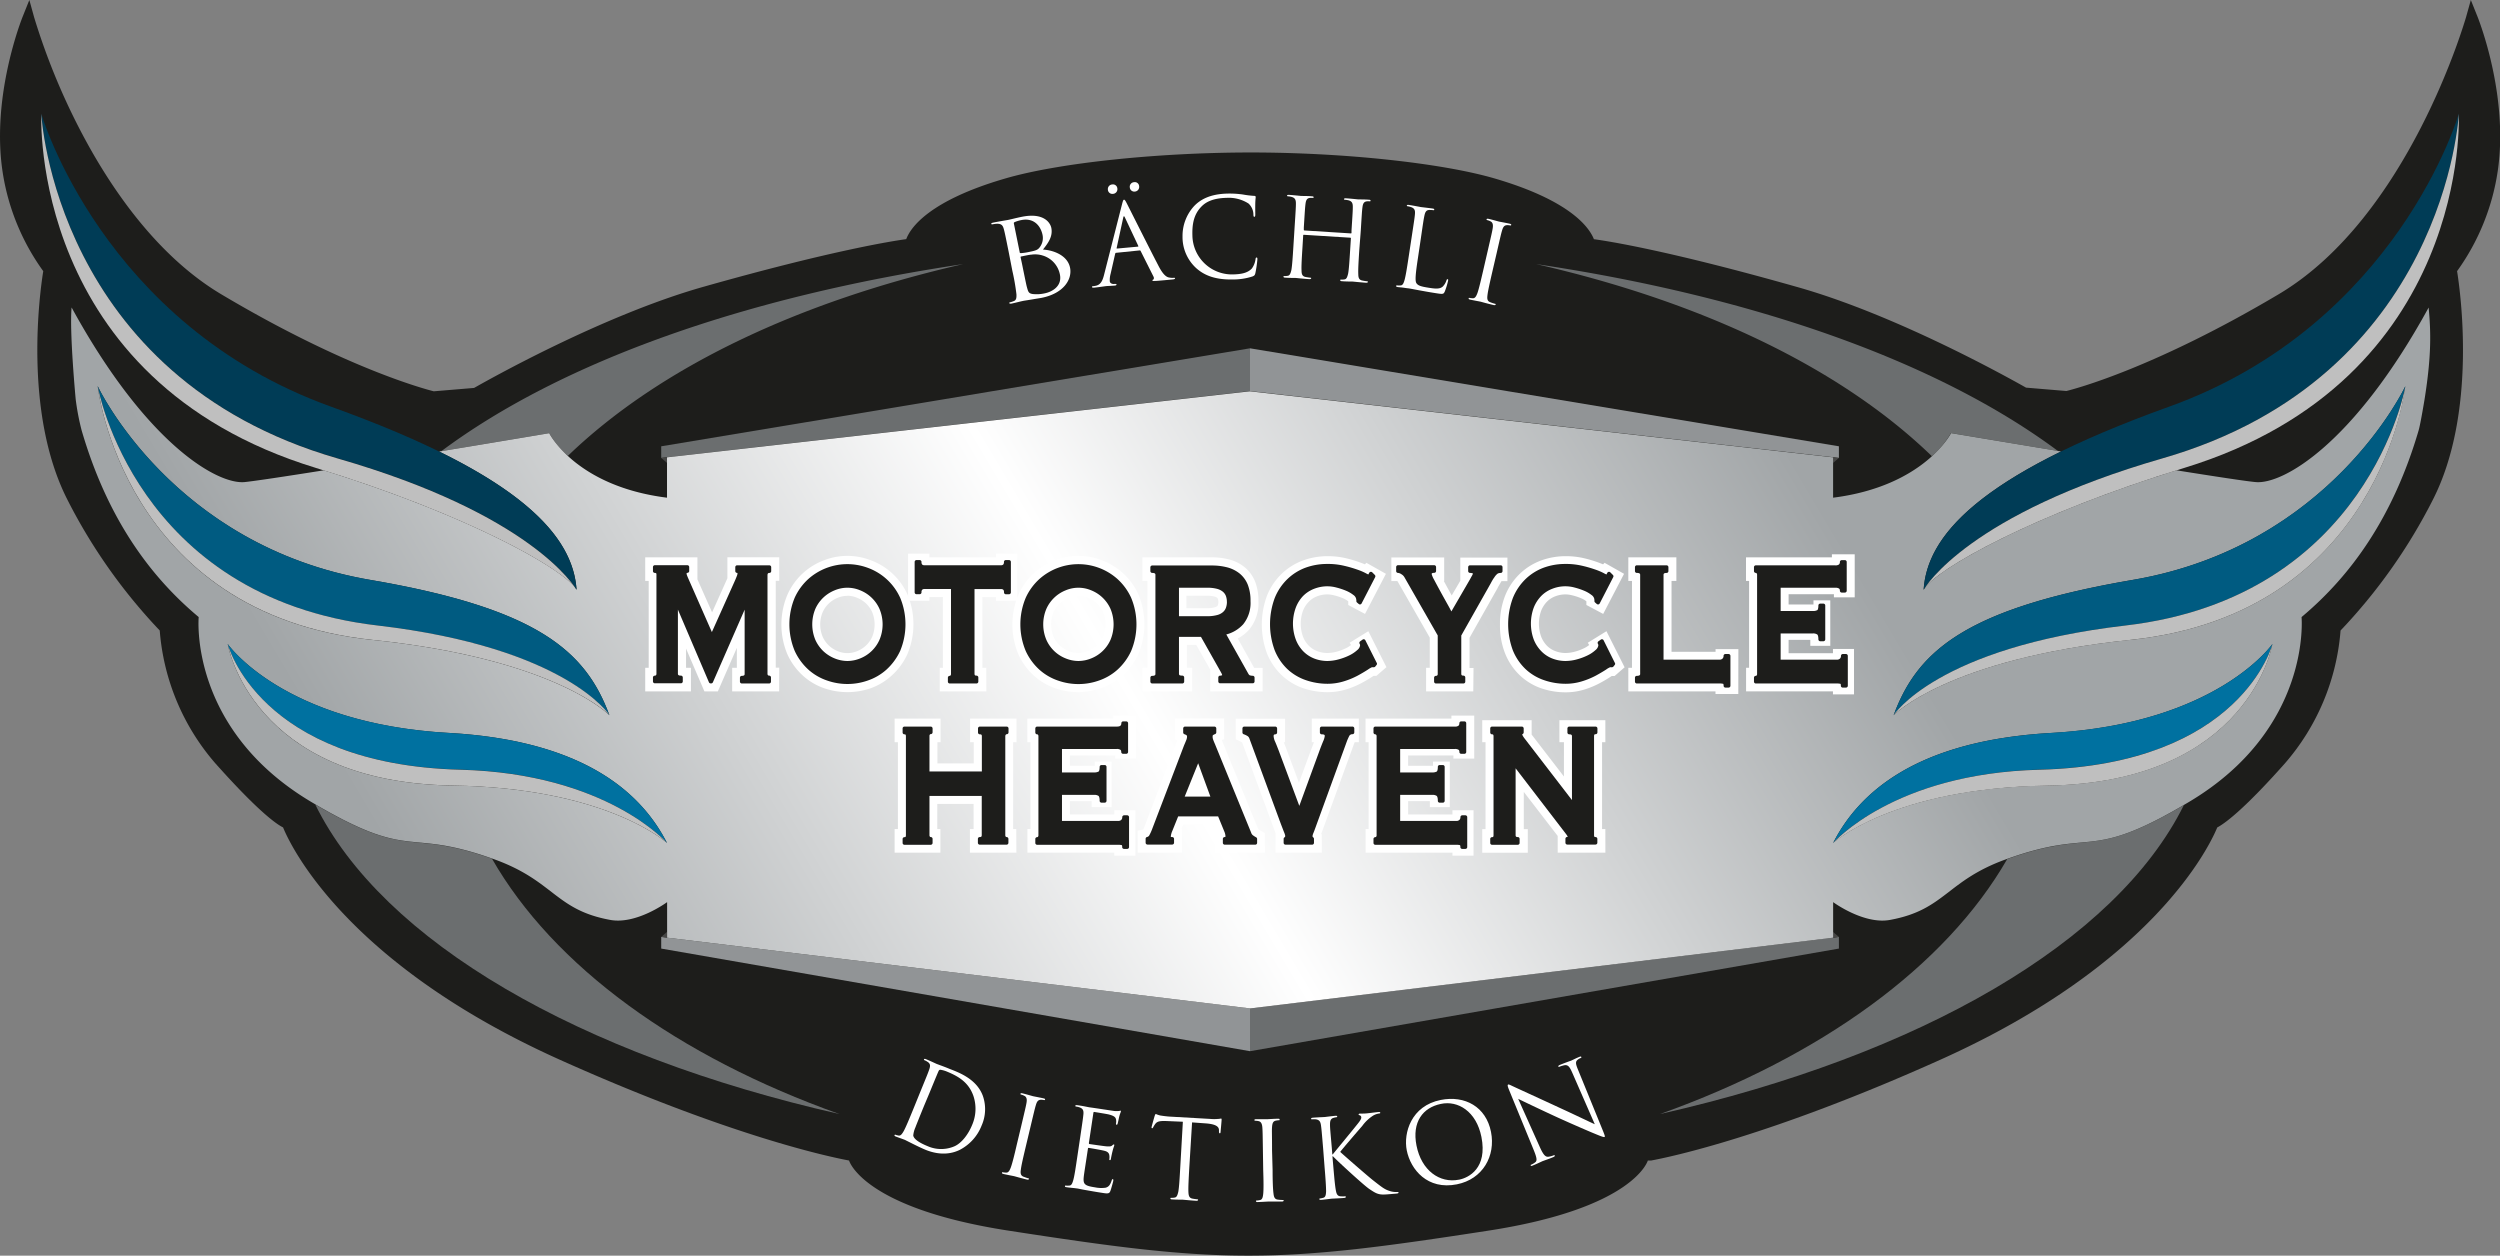
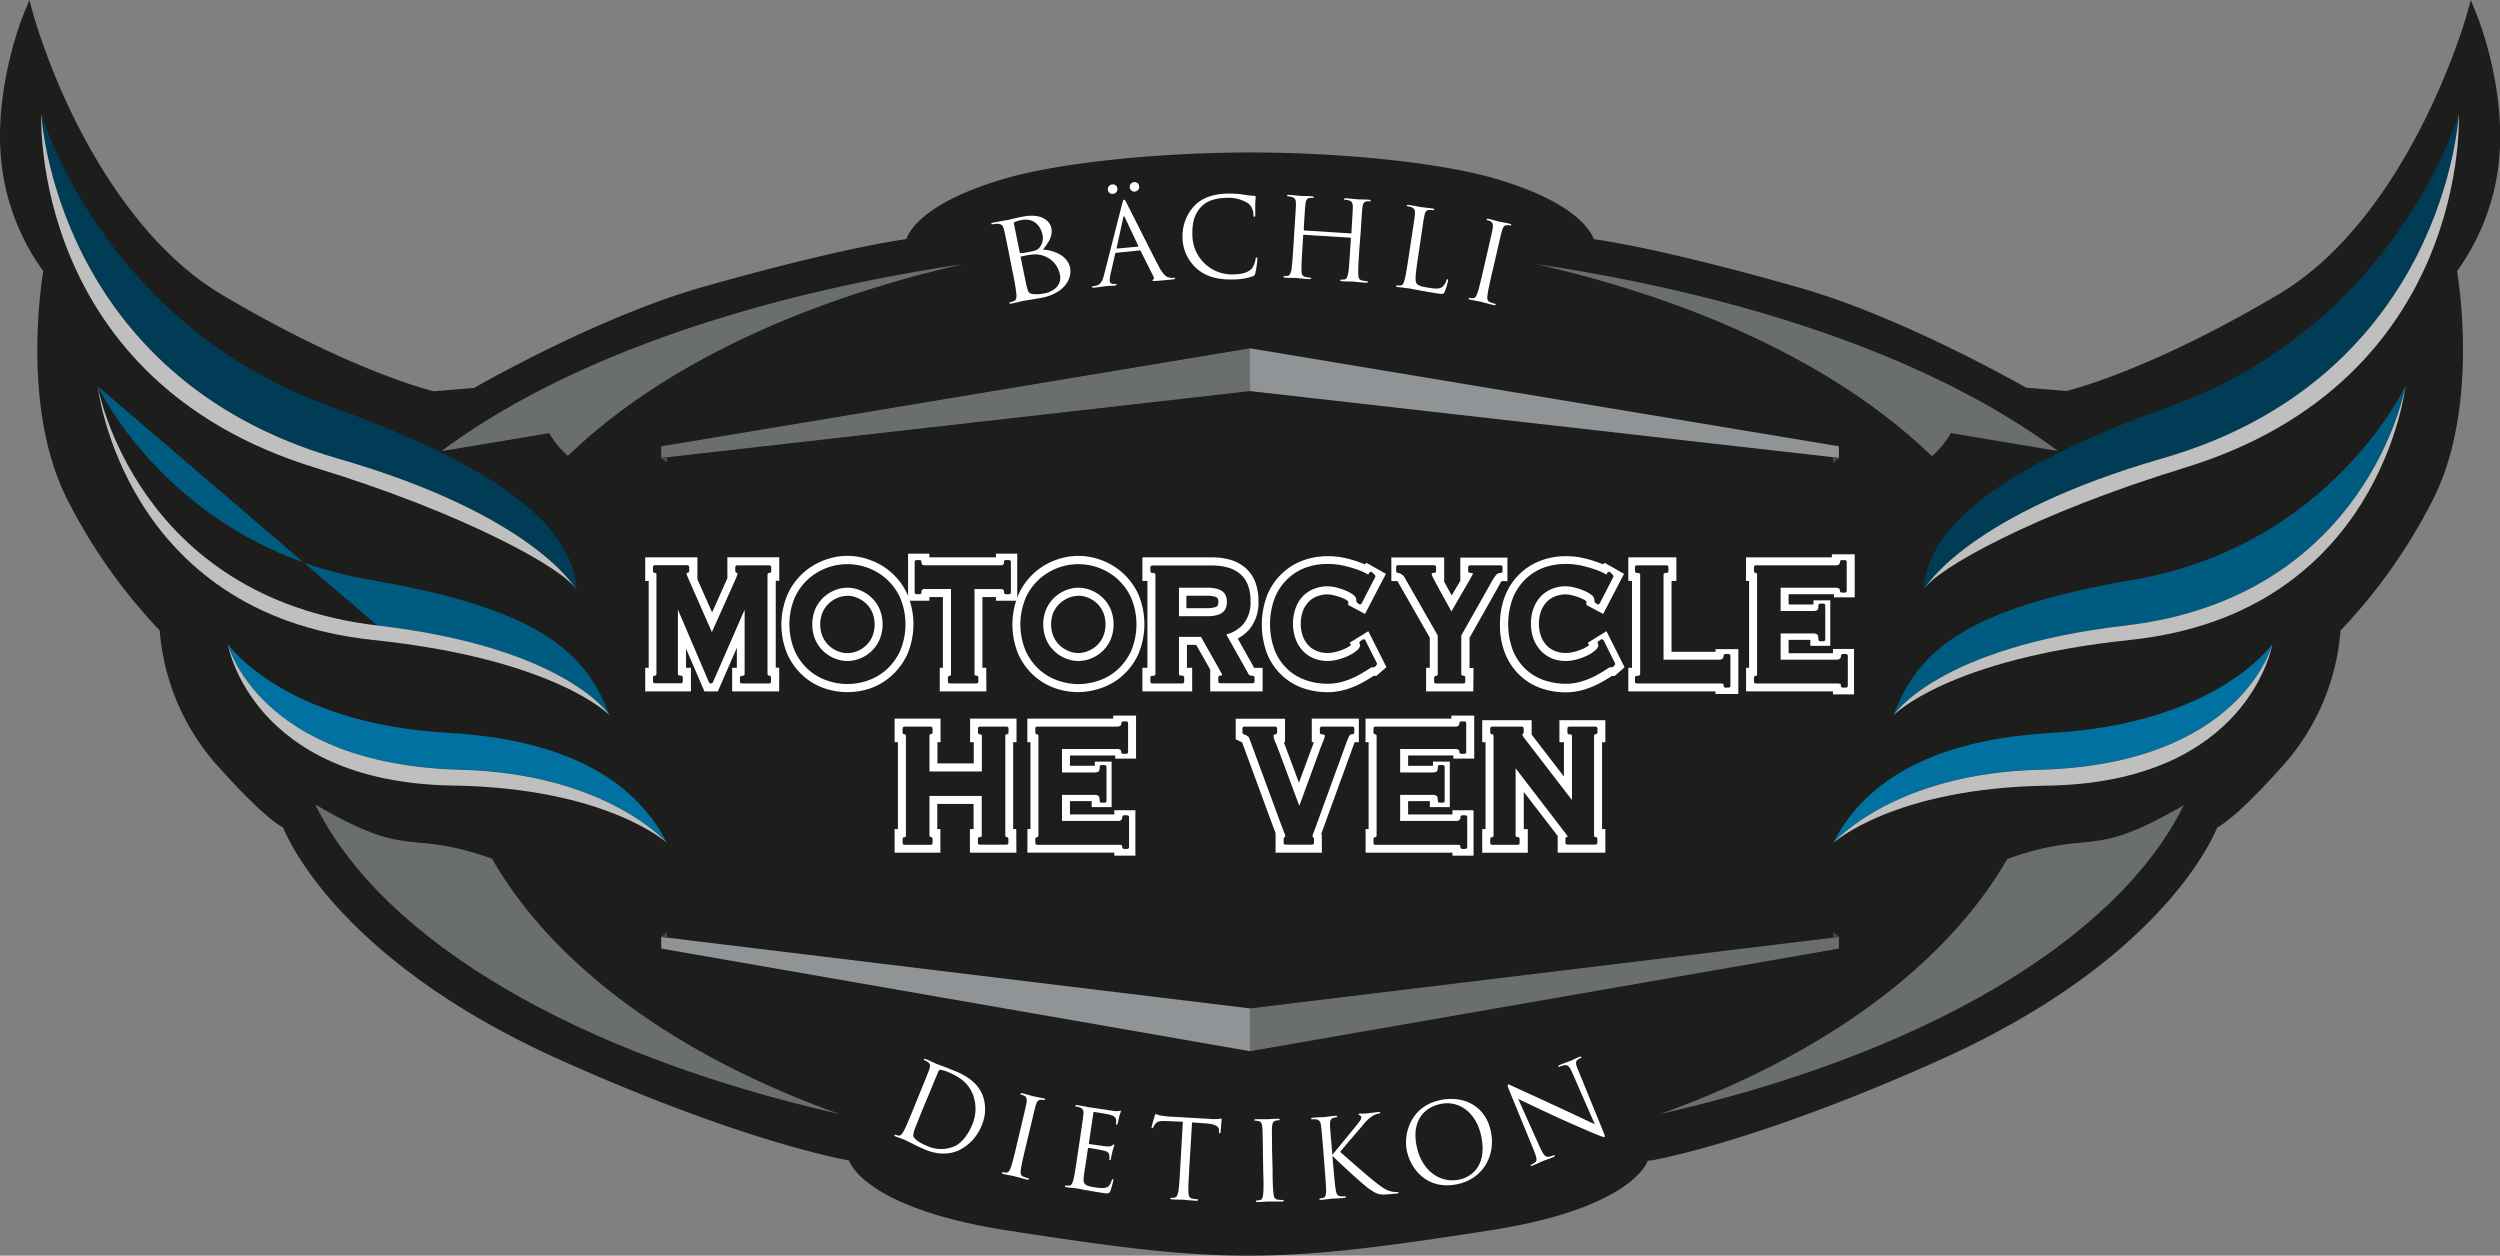
<svg xmlns="http://www.w3.org/2000/svg" id="LOGO" width="681.44" height="342.26" viewBox="0 0 681.44 342.26">
  <rect x="0" y="0" width="681.44" height="342.26" fill="#808080" stroke="none" />
  <defs>
    <style>.cls-1{fill:#1d1d1b;}.cls-2{fill:#6b6e6f;}.cls-3{fill:#919496;}.cls-4{fill:#474746;}.cls-5{fill:url(#Unbenannter_Verlauf_5);}.cls-6{fill:#003c56;}.cls-7{fill:#005b81;}.cls-8{fill:#0071a0;}.cls-9{fill:#bfbfbf;}.cls-10{fill:#fff;}</style>
    <linearGradient id="Unbenannter_Verlauf_5" x1="-9.89" y1="345.73" x2="637.15" y2="-37.87" gradientUnits="userSpaceOnUse">
      <stop offset="0.21" stop-color="#a1a5a7" />
      <stop offset="0.47" stop-color="#fff" />
      <stop offset="0.72" stop-color="#a1a5a7" />
    </linearGradient>
  </defs>
  <path class="cls-1" d="M452,320.67s-3.64,13-43.57,19.13c-27.56,4.25-46.07,6.8-65.3,6.8s-37.73-2.55-65.29-6.8c-39.93-6.16-43.57-19.13-43.57-19.13h0c-5.13-.95-32.35-6.62-78.68-27.4C97.37,267.16,82.11,235.07,80,229.88c-2-1-7-4.63-18.38-17.38a62.59,62.59,0,0,1-15.24-36.3,150.42,150.42,0,0,1-25.18-35.68c-12.1-23.81-7.46-56.77-6.57-62.27A62.08,62.08,0,0,1,3.48,50.72C.55,30.32,8.66,9.8,9,8.93l1.84-4.59,1.32,4.77A181.07,181.07,0,0,0,24.28,39C31.83,53.71,44.71,73.6,63.21,84.59,97,104.68,118.58,110.35,121.06,111l11-.92c3.55-2,34.87-19.74,62.5-27.56,34.47-9.76,51-12.4,55.3-13C251,66.44,256,59.06,276.82,53c14.39-4.21,41.12-7.06,66.6-7.1h.29c25.47,0,52.21,2.89,66.59,7.1,20.82,6.1,25.79,13.48,27,16.54,4.28.58,20.83,3.22,55.3,13C520.21,90.3,551.53,108,555.09,110l11,.92c2.48-.61,24-6.28,57.85-26.37C659.45,63.48,674.8,9.65,675,9.11l1.33-4.77,1.84,4.59c.34.87,8.45,21.39,5.53,41.79a62.33,62.33,0,0,1-11.12,27.53c.89,5.5,5.52,38.46-6.58,62.27a150.12,150.12,0,0,1-25.18,35.68,62.59,62.59,0,0,1-15.24,36.3c-11.33,12.75-16.42,16.36-18.37,17.38-2.15,5.19-17.41,37.28-75.62,63.38-46.33,20.79-73.55,26.46-78.68,27.41Z" transform="translate(-2.84 -4.34)" />
  <polygon class="cls-2" points="180.23 121.65 340.72 94.94 340.72 106.6 180.23 124.81 180.23 121.65" />
  <polygon class="cls-3" points="180.23 258.56 340.72 286.53 340.72 274.87 180.23 255.39 180.23 258.56" />
  <polygon class="cls-3" points="501.24 121.65 340.72 94.94 340.72 106.6 501.24 124.81 501.24 121.65" />
  <polygon class="cls-2" points="501.24 258.56 340.72 286.53 340.72 274.87 501.24 255.39 501.24 258.56" />
  <polygon class="cls-4" points="180.23 124.82 181.81 126.18 181.81 124.64 180.23 124.82" />
  <polygon class="cls-4" points="501.24 124.82 499.66 126.18 499.66 124.64 501.24 124.82" />
  <polygon class="cls-4" points="180.23 255.39 181.82 254.01 181.82 255.57 180.23 255.39" />
  <polygon class="cls-4" points="501.24 255.39 499.65 254.03 499.65 255.57 501.24 255.39" />
  <path class="cls-2" d="M534.61,122.38s13.22,2.23,29.15,4.87c-32.85-24.44-83-42.09-142.21-50.93,45.05,10.28,82.92,28.22,107.87,52.36A24.6,24.6,0,0,0,534.61,122.38Z" transform="translate(-2.84 -4.34)" />
  <path class="cls-2" d="M455.32,308c70.91-16.06,124.31-46.9,142.79-84.21-26.33,15.37-24.28,6.2-48.14,14.69C533.17,267.73,499.26,292.31,455.32,308Z" transform="translate(-2.84 -4.34)" />
  <path class="cls-2" d="M157.64,128.59c25-24.09,62.77-42,107.77-52.27-59.23,8.84-109.41,26.51-142.27,51,16-2.66,29.4-4.91,29.4-4.91A24.27,24.27,0,0,0,157.64,128.59Z" transform="translate(-2.84 -4.34)" />
  <path class="cls-2" d="M231.64,308c-44-15.66-77.92-40.27-94.7-69.61-23.69-8.36-21.64.78-48.17-14.76C107.18,261,160.63,291.88,231.64,308Z" transform="translate(-2.84 -4.34)" />
-   <path class="cls-5" d="M617.75,135.75c-2.29-.18-10.84-1.49-21.65-3.21-39.61,12.35-65.8,27.06-68.92,32.56.73-11.15,8.93-23.73,37.47-37.7-16.33-2.71-30-5-30-5S527.4,136.84,502.5,140V129l-158.94-18L184.65,129v11c-24.9-3.12-32.11-17.58-32.11-17.58s-13.71,2.31-30,5C151,141.37,159.24,154,160,165.1c-3.11-5.5-29.31-20.21-68.92-32.56-10.81,1.72-19.36,3-21.65,3.21-7.42.61-26.72-10.38-47.07-47.6-.62,6.63,1.11,25,1.11,25a67.09,67.09,0,0,0,1.61,8.46C31.92,145.07,43.31,161.1,57,172.54c0,0-2.82,30.52,30.8,50.46,27.74,16.46,25.16,6.77,49.59,15.5,16.47,5.88,16.74,13.85,31.8,16.59,7.15,1.31,15.49-4.85,15.49-4.85v9.69l158.9,19.28,158.93-19.28v-9.69s8.35,6.16,15.49,4.85c15.06-2.74,15.34-10.71,31.8-16.59,24.43-8.73,21.85,1,49.59-15.5,33.62-19.94,30.8-50.46,30.8-50.46,13.66-11.44,25.05-27.47,31.92-50.92.52-1.78,1.61-8.45,1.61-8.45,1.91-12,1.73-18.39,1.11-25C644.48,125.37,625.17,136.36,617.75,135.75ZM29.47,109.6s20.3,43.55,74.28,52.8c45.7,7.83,58.74,19.42,65.2,36.9h0S154.4,184,104.43,178.77C36.27,171.61,29.47,109.6,29.47,109.6ZM184.65,234.12h0s-16.28-15-58.33-15.66c-55.13-.87-61.41-38.57-61.41-38.58h0s15,21.68,60.23,24.23c38.29,2.16,53.09,17.43,59.51,30Zm437.59-54.24h0s-6.28,37.71-61.41,38.58c-42.06.66-58.33,15.66-58.33,15.66h0c6.42-12.58,21.22-27.85,59.51-30,45.23-2.55,60.23-24.23,60.23-24.23Zm36.23-70.28h0s-6.8,62-75,69.16C533.54,184,519,199.3,519,199.3c6.47-17.48,19.5-29.07,65.21-36.9,54-9.25,74.28-52.8,74.28-52.8Z" transform="translate(-2.84 -4.34)" />
  <path class="cls-6" d="M14.1,35.36s16.65,57.43,79,79.84C145.8,134.14,159,150.79,160,165.1c0,0-11.17-20.29-65.13-35.83C17.58,107,14.1,35.36,14.1,35.36Z" transform="translate(-2.84 -4.34)" />
-   <path class="cls-7" d="M29.47,109.6s20.3,43.55,74.28,52.8c45.7,7.83,58.74,19.42,65.2,36.9,0,0-11.73-18.45-63.27-24.47C39.57,167.1,29.47,109.6,29.47,109.6Z" transform="translate(-2.84 -4.34)" />
+   <path class="cls-7" d="M29.47,109.6s20.3,43.55,74.28,52.8c45.7,7.83,58.74,19.42,65.2,36.9,0,0-11.73-18.45-63.27-24.47Z" transform="translate(-2.84 -4.34)" />
  <path class="cls-8" d="M64.91,179.88s15,21.68,60.23,24.23c38.29,2.16,53.09,17.43,59.51,30,0,0-16.37-18.92-56.27-20C73.26,212.7,64.91,179.88,64.91,179.88Z" transform="translate(-2.84 -4.34)" />
  <path class="cls-6" d="M673.05,35.36s-16.65,57.43-79,79.84c-52.71,18.94-65.94,35.59-66.88,49.9,0,0,11.17-20.29,65.13-35.83C669.57,107,673.05,35.36,673.05,35.36Z" transform="translate(-2.84 -4.34)" />
  <path class="cls-7" d="M658.47,109.6s-20.3,43.55-74.28,52.8c-45.71,7.83-58.74,19.42-65.21,36.9,0,0,11.74-18.45,63.28-24.47C648.37,167.1,658.47,109.6,658.47,109.6Z" transform="translate(-2.84 -4.34)" />
  <path class="cls-8" d="M622.24,179.88s-15,21.68-60.23,24.23c-38.29,2.16-53.09,17.43-59.51,30,0,0,16.37-18.92,56.27-20C613.9,212.7,622.24,179.88,622.24,179.88Z" transform="translate(-2.84 -4.34)" />
  <path class="cls-9" d="M88.9,131.87c40.81,12.49,67.9,27.63,71.07,33.23l0,0c-.5-.88-12.37-20.61-65.11-35.8C17.58,107,14.1,35.36,14.1,35.36S10.59,107.91,88.9,131.87Z" transform="translate(-2.84 -4.34)" />
  <path class="cls-9" d="M169,199.3s-11.73-18.45-63.27-24.47C39.57,167.1,29.47,109.6,29.47,109.6s6.8,62,75,69.17C154.4,184,169,199.3,169,199.3Z" transform="translate(-2.84 -4.34)" />
  <path class="cls-9" d="M128.38,214.15c-55.12-1.45-63.47-34.27-63.47-34.27s6.28,37.71,61.41,38.58c42.07.66,58.33,15.66,58.33,15.66S168.28,215.2,128.38,214.15Z" transform="translate(-2.84 -4.34)" />
  <path class="cls-9" d="M598.25,131.87c78.31-24,74.8-96.51,74.8-96.51s-3.48,71.66-80.74,93.91c-52.74,15.19-64.6,34.92-65.11,35.8l0,0C530.35,159.5,557.44,144.36,598.25,131.87Z" transform="translate(-2.84 -4.34)" />
  <path class="cls-9" d="M582.26,174.83c-51.54,6-63.28,24.47-63.28,24.47s14.56-15.29,64.53-20.54c68.16-7.15,75-69.16,75-69.16S648.37,167.1,582.26,174.83Z" transform="translate(-2.84 -4.34)" />
  <path class="cls-9" d="M558.77,214.15c-39.9,1-56.27,20-56.27,20s16.26-15,58.33-15.66c55.14-.87,61.41-38.58,61.41-38.58S613.9,212.7,558.77,214.15Z" transform="translate(-2.84 -4.34)" />
  <path class="cls-10" d="M215.22,192.79H202.41v-6.43h1.28v-5.44l-5.18,11.87h-3.67l-5-11.66v5.23h1.33v6.43H178.71v-6.43h.95V162.69h-.95v-6.43h14.23v6l4,9,4.17-9.3v-5.73h14.13v6.43h-.95v23.67h.95Z" transform="translate(-2.84 -4.34)" />
  <path class="cls-10" d="M271.7,192.79H259v-6.43h.85V167.08h-3.69v1h-5.8V155.25h5.8v1h18.15v-1h5.81v12.84h-5.81v-1h-3.69v19.28h1.05Z" transform="translate(-2.84 -4.34)" />
  <path class="cls-10" d="M296.79,193a19.61,19.61,0,0,1-6.14-1,17,17,0,0,1-5.87-3.38,17.83,17.83,0,0,1-4.3-5.81,21,21,0,0,1,0-16.47A17.68,17.68,0,0,1,290.57,157,17.57,17.57,0,0,1,303,157a17.76,17.76,0,0,1,10.09,9.25,21,21,0,0,1,0,16.47,17.71,17.71,0,0,1-4.31,5.81,16.86,16.86,0,0,1-5.86,3.38A19.62,19.62,0,0,1,296.79,193Zm0-26.25a7,7,0,0,0-2.61.52,8,8,0,0,0-2.42,1.52A7.73,7.73,0,0,0,290,171.2a8.83,8.83,0,0,0,0,6.65,7.62,7.62,0,0,0,1.73,2.44,7.78,7.78,0,0,0,2.42,1.52,6.84,6.84,0,0,0,5.23,0,7.78,7.78,0,0,0,2.42-1.52,7.6,7.6,0,0,0,1.72-2.44,8.71,8.71,0,0,0,0-6.65,7.71,7.71,0,0,0-1.72-2.44,8,8,0,0,0-2.42-1.52A7.07,7.07,0,0,0,296.79,166.72Z" transform="translate(-2.84 -4.34)" />
  <path class="cls-10" d="M233.83,193a19.62,19.62,0,0,1-6.15-1,16.86,16.86,0,0,1-5.86-3.38,17.83,17.83,0,0,1-4.3-5.81,20.91,20.91,0,0,1,0-16.47A17.68,17.68,0,0,1,227.61,157a17.54,17.54,0,0,1,12.44,0,17.68,17.68,0,0,1,10.09,9.25,21,21,0,0,1,0,16.47,17.83,17.83,0,0,1-4.3,5.81A17,17,0,0,1,240,192,19.71,19.71,0,0,1,233.83,193Zm0-26.25a7.07,7.07,0,0,0-2.62.52,7.8,7.8,0,0,0-2.41,1.52,7.58,7.58,0,0,0-1.73,2.44,8.71,8.71,0,0,0,0,6.65,7.47,7.47,0,0,0,1.73,2.44,7.62,7.62,0,0,0,2.41,1.52,6.86,6.86,0,0,0,5.24,0,7.85,7.85,0,0,0,2.41-1.52,7.62,7.62,0,0,0,1.73-2.44,8.83,8.83,0,0,0,0-6.65,7.73,7.73,0,0,0-1.73-2.44,8,8,0,0,0-2.41-1.52A7.11,7.11,0,0,0,233.83,166.72Z" transform="translate(-2.84 -4.34)" />
  <path class="cls-10" d="M347,192.79H332.72v-5.92l-3.82-6.76h-2.53v6.25h1.43v6.43H314.23v-6.43h1.37V162.69h-1.37v-6.43h18.89a18.31,18.31,0,0,1,4.83.6,10.81,10.81,0,0,1,4.18,2.12,9.66,9.66,0,0,1,2.82,3.9,14.18,14.18,0,0,1,.91,5.31,11.32,11.32,0,0,1-2.53,7.77,11.18,11.18,0,0,1-3.11,2.42l4.47,8H347Zm-.37-6.43Zm-20.41-16.24h5.52a8,8,0,0,0,2.11-.22,1.76,1.76,0,0,0,.75-.34.64.64,0,0,0,.21-.29,2.84,2.84,0,0,0,0-1.7.69.69,0,0,0-.21-.29,2,2,0,0,0-.75-.34,8,8,0,0,0-2.11-.22h-5.52Z" transform="translate(-2.84 -4.34)" />
  <path class="cls-10" d="M442.23,159Z" transform="translate(-2.84 -4.34)" />
  <path class="cls-10" d="M404.42,192.79H391.56v-6.43h1v-8.22l-8.79-15.36-.09-.06,0,0h-1.59v-6.43h14.4v6.43h-.09c.27.51.56,1.05.88,1.63l1.26,2.29,2.35-4v-6.32h12.84v6.43h-1.61l-.15.23c-.23.35-.52.85-.86,1.49l0,.06-7.71,13.66v8.23h1.09Zm7.18-30.1Zm-9.55-2.59Z" transform="translate(-2.84 -4.34)" />
  <path class="cls-10" d="M476.66,193.51h-6.22v-.72H446.68v-6.43h1V162.69h-1v-6.43h13.1v6.43h-1.32V182h12v-.72h6.22Zm1.86-2.25Zm-27.06-4.87Zm-2.66-23.7Z" transform="translate(-2.84 -4.34)" />
  <path class="cls-10" d="M279.88,236.75H267.22v-6.43h1v-6.84h-9.9v6.84h.85v6.43H246.69v-6.43h.9V206.65h-.9v-6.43h12.52v6.43h-.85v5.78h9.9v-5.78h-1v-6.43h12.66v6.43H279v23.67h.85Z" transform="translate(-2.84 -4.34)" />
-   <path class="cls-10" d="M347.64,236.75H333.93v-6.39l-.54-1.31h-8l-.52,1.27H325v6.43H312.93v-6l1.53-.3c.1-.22.21-.46.31-.71l8.78-23.09,0-.05.21-.51-.62-.2v-5.71h13.37v5.63l-.63.23c0,.06,0,.13.08.2l0,.05,9.85,24.09.42.25,1.36.77Zm-23.52-4.27Zm19.29-1.9Zm-.31-.33h0ZM335,224.66ZM321.7,205.05h0Z" transform="translate(-2.84 -4.34)" />
  <path class="cls-10" d="M363.15,236.75H350.53v-5.33l0,0c-.19-.51-.42-1.1-.67-1.76v0l-8.46-23-.38-.16-1.35-.64v-5.62h13.44v6.43h-.33l.58,1.51v0l3.54,9.51,3.42-9.27c.24-.63.46-1.22.68-1.78h-.6v-6.43h12.83v6.43h-1.13c-.1.22-.15.37-.19.46v0l-8.39,23.05c-.2.57-.39,1.08-.56,1.51l.16.14Z" transform="translate(-2.84 -4.34)" />
  <polygon class="cls-10" points="395.62 195.88 372.21 195.88 372.21 202.31 373.05 202.31 373.05 225.98 372.23 225.98 372.23 232.41 395.9 232.41 395.9 233.23 401.65 233.23 401.65 220.85 395.9 220.85 395.9 222 383.82 222 383.82 218.37 389.74 218.37 389.74 220 395.18 220 395.18 207.6 390.6 207.6 390.6 208.73 383.82 208.73 383.82 205.93 396.17 205.93 396.16 206.78 401.84 206.78 401.84 195.05 395.62 195.05 395.62 195.88" />
  <polygon class="cls-10" points="499.33 151.92 475.92 151.92 475.92 158.35 476.76 158.35 476.76 182.02 475.94 182.02 475.94 188.45 499.62 188.45 499.62 189.27 505.36 189.27 505.36 176.89 499.62 176.89 499.62 178.05 487.53 178.05 487.53 174.41 493.45 174.41 493.45 176.04 498.89 176.04 498.89 163.64 494.31 163.64 494.31 164.77 487.53 164.77 487.53 161.97 499.88 161.97 499.88 162.82 505.55 162.82 505.55 151.09 499.33 151.09 499.33 151.92" />
  <polygon class="cls-10" points="303.44 195.88 280.03 195.88 280.03 202.31 280.88 202.31 280.88 225.98 280.05 225.98 280.05 232.41 303.73 232.41 303.73 233.23 309.48 233.23 309.48 220.85 303.73 220.85 303.73 222 291.64 222 291.64 218.37 297.56 218.37 297.56 220 303 220 303 207.6 298.42 207.6 298.42 208.73 291.64 208.73 291.64 205.93 303.99 205.93 303.99 206.78 309.66 206.78 309.66 195.05 303.44 195.05 303.44 195.88" />
  <path class="cls-10" d="M440.43,236.75h-13V232.2l-9.24-12v10.15h1.09v6.43H406.86v-6.43h.9V206.65h-.9v-6h13.47v3.93h0l8.8,11.42v-9.35h-1.23v-6h12.52v6h-.9v23.67h.9Z" transform="translate(-2.84 -4.34)" />
  <path class="cls-10" d="M375.81,176.39l-5.09,3.15.38.61a6.79,6.79,0,0,1-1.42.89,13.88,13.88,0,0,1-2.53.94,9.87,9.87,0,0,1-2.48.35,7.59,7.59,0,0,1-2.85-.53,6.26,6.26,0,0,1-2.24-1.46,7.34,7.34,0,0,1-1.58-2.47,10.49,10.49,0,0,1,0-7.05,7.39,7.39,0,0,1,1.58-2.46,6.28,6.28,0,0,1,2.24-1.47,7.8,7.8,0,0,1,2.85-.53,8,8,0,0,1,1.92.28,15.89,15.89,0,0,1,2.27.75,6.72,6.72,0,0,1,1.48.85l0,0,0,1,4.57,2.44,5.7-10.93-5.32-3-.41.42c-.44-.19-.94-.38-1.49-.58a34,34,0,0,0-3.72-1.1,21.72,21.72,0,0,0-5-.55,19.45,19.45,0,0,0-6.66,1.17,16.54,16.54,0,0,0-5.79,3.61,17,17,0,0,0-4,5.92,22.64,22.64,0,0,0,0,15.89,16.76,16.76,0,0,0,4,5.87,16.24,16.24,0,0,0,5.82,3.52,20.42,20.42,0,0,0,6.62,1.09,17.38,17.38,0,0,0,5.16-.77,23.45,23.45,0,0,0,4.2-1.75c1.17-.63,2.12-1.2,2.91-1.72l.31-.2H378l2.75-2.38Z" transform="translate(-2.84 -4.34)" />
  <path class="cls-10" d="M440.72,176.39l-5.09,3.15.39.61a7.06,7.06,0,0,1-1.42.89,14,14,0,0,1-2.54.94,9.81,9.81,0,0,1-2.48.35,7.58,7.58,0,0,1-2.84-.53,6.3,6.3,0,0,1-2.25-1.46,7.48,7.48,0,0,1-1.57-2.47,10.49,10.49,0,0,1,0-7.05,7.53,7.53,0,0,1,1.57-2.46,6.32,6.32,0,0,1,2.25-1.47,7.78,7.78,0,0,1,2.84-.53,8,8,0,0,1,1.92.28,15.48,15.48,0,0,1,2.27.75,6.28,6.28,0,0,1,1.48.85l0,0,0,1,4.58,2.44,5.69-10.93-5.31-3-.41.42c-.45-.19-.94-.38-1.49-.58a34.88,34.88,0,0,0-3.73-1.1,21.72,21.72,0,0,0-5-.55,19.45,19.45,0,0,0-6.66,1.17,16.63,16.63,0,0,0-5.79,3.61,17.08,17.08,0,0,0-4,5.92,20.8,20.8,0,0,0-1.43,7.93,20.55,20.55,0,0,0,1.44,8,16.76,16.76,0,0,0,4,5.87,16.07,16.07,0,0,0,5.82,3.52,20.36,20.36,0,0,0,6.61,1.09,17.38,17.38,0,0,0,5.16-.77,23.45,23.45,0,0,0,4.2-1.75c1.18-.63,2.13-1.2,2.91-1.72l.31-.2h.78l2.74-2.38Z" transform="translate(-2.84 -4.34)" />
  <path class="cls-10" d="M253.76,301.78c1.77-4.31,2.08-5.08,2.39-6s.31-1.49-.47-2a5.15,5.15,0,0,0-.84-.45c-.11,0-.19-.14-.14-.25s.22-.17.5-.05c1.17.48,2.77,1.23,2.9,1.29.31.13,2,.71,3.54,1.36,2.57,1,7.43,2.75,9.12,7.42a11,11,0,0,1-.36,8.05,12.61,12.61,0,0,1-6,6.64c-1.63.79-4.76,1.76-9.18,0-1.12-.46-2.46-1.11-3.54-1.65s-2-1-2.09-1.05-.49-.2-1.05-.4-1.14-.4-1.53-.56-.39-.23-.32-.39.12-.15.27-.08a5.6,5.6,0,0,0,.83.21c.56.1.94-.46,1.38-1.22.6-1.1,1.5-3.28,2.59-5.94Zm1,3.88c-1.2,2.93-2.22,5.48-2.41,6a6.89,6.89,0,0,0-.58,2.21c.13.67.9,1.66,4,2.92a9.12,9.12,0,0,0,7.23,0c1.93-.85,3.75-3.21,4.79-5.75a11.05,11.05,0,0,0,.37-8c-1.32-3.73-4.12-5.34-7.21-6.61a7.52,7.52,0,0,0-1.77-.5c-.28,0-.41.13-.54.43-.41.93-1.57,3.75-2.44,5.87Z" transform="translate(-2.84 -4.34)" />
  <path class="cls-10" d="M282.44,316.88c-.66,2.79-1.21,5.09-1.35,6.34-.12.86-.09,1.54.75,1.87.39.15,1,.36,1.28.43s.21.14.19.22-.2.2-.52.13c-1.6-.38-3.41-.91-3.55-.94s-2-.38-2.87-.59c-.32-.08-.45-.17-.41-.34s.1-.16.27-.12a5.38,5.38,0,0,0,.9.09c.61,0,.91-.58,1.23-1.4.43-1.19,1-3.48,1.64-6.27l1.22-5.11c1.07-4.54,1.27-5.35,1.43-6.3s0-1.56-.6-1.86a4.25,4.25,0,0,0-.87-.33c-.12,0-.22-.11-.19-.23s.2-.2.52-.12c.95.23,2.76.75,2.91.79s2,.38,2.87.59c.32.07.45.16.41.34a.22.22,0,0,1-.28.12,4.62,4.62,0,0,0-.74-.09c-.82,0-1.17.4-1.47,1.4s-.47,1.73-1.55,6.27Z" transform="translate(-2.84 -4.34)" />
  <path class="cls-10" d="M297.26,314.46c.68-4.61.8-5.44.89-6.39s-.08-1.52-1-1.87a4.94,4.94,0,0,0-1-.24c-.11,0-.22-.09-.21-.21s.19-.22.51-.17c.68.1,1.48.22,2.12.35l1.21.24c.2,0,6.08.9,6.77,1a7.65,7.65,0,0,0,1.29,0c.15,0,.29-.11.43-.08s.11.13.08.28-.23.54-.44,1.35c-.07.29-.32,1.58-.44,1.93-.05.14-.13.31-.25.29s-.22-.18-.18-.41a3.1,3.1,0,0,0,0-1.09c-.14-.51-.38-.91-1.95-1.32-.49-.13-3.71-.64-4-.69-.12,0-.19.06-.22.27l-1.22,8.15c0,.21,0,.3.14.33.38.05,4,.59,4.7.63s1.15.05,1.45-.2.39-.34.51-.32.13.08.11.26-.25.65-.48,1.62c-.15.58-.37,1.66-.4,1.87s-.09.56-.29.53-.19-.15-.17-.3a3.16,3.16,0,0,0,0-1c-.06-.43-.25-1-1.39-1.26-.78-.21-3.7-.7-4.2-.78a.19.19,0,0,0-.24.18L299,320c-.15,1-.69,4.43-.75,5.05-.22,2.05.17,2.5,3.06,2.93a8.47,8.47,0,0,0,2.89.1c.81-.21,1.26-.75,1.64-1.93.11-.32.19-.43.34-.4s.14.26.11.47-.57,2.21-.81,2.8-.56.71-1.71.54c-2.22-.33-3.83-.63-5-.83s-1.85-.37-2.29-.44c-.06,0-.57-.08-1.19-.14s-1.28-.13-1.72-.2-.47-.13-.44-.3.09-.17.26-.15a4.6,4.6,0,0,0,.91,0c.61,0,.85-.66,1.09-1.5.34-1.22.68-3.55,1.1-6.39Z" transform="translate(-2.84 -4.34)" />
  <path class="cls-10" d="M327,322.86c-.16,2.86-.29,5.22-.22,6.48.05.87.19,1.54,1.07,1.71a12.57,12.57,0,0,0,1.34.19c.18,0,.23.11.23.19s-.16.24-.49.22c-1.64-.1-3.52-.29-3.67-.3s-2,0-2.92-.08c-.33,0-.48-.09-.47-.26s.07-.18.25-.17a3.91,3.91,0,0,0,.9-.07c.61-.08.79-.73,1-1.59.22-1.24.36-3.6.52-6.46l.72-12.62-4.42-.19c-1.85-.07-2.58.09-3.1.78a6.9,6.9,0,0,0-.56.9c-.1.23-.19.29-.31.28s-.15-.1-.14-.28.76-2.83.84-3.06.21-.56.33-.55a5.47,5.47,0,0,0,1.29.43c.86.14,2,.26,2.35.28l11.18.64a10.82,10.82,0,0,0,2.13,0c.45,0,.72-.11.84-.1s.14.19.13.37c-.05.89-.26,2.94-.28,3.27s-.11.39-.23.38-.2-.1-.21-.52v-.33c0-.9-.71-1.63-3.57-1.85l-3.76-.27Z" transform="translate(-2.84 -4.34)" />
  <path class="cls-10" d="M349.72,323.23c0,2.87.08,5.23.25,6.48.1.86.29,1.52,1.19,1.62a10.34,10.34,0,0,0,1.35.1c.18,0,.24.09.24.18s-.15.24-.48.24c-1.64,0-3.52,0-3.67,0s-2,.12-2.93.14c-.32,0-.47-.06-.48-.24s.06-.18.24-.18a4.45,4.45,0,0,0,.89-.13c.6-.13.74-.79.84-1.66.13-1.25.1-3.61,0-6.48l-.08-5.26c-.07-4.66-.08-5.49-.16-6.45s-.38-1.52-1-1.65a3.84,3.84,0,0,0-.92-.11.23.23,0,0,1-.25-.18c0-.17.15-.24.48-.24,1,0,2.87,0,3,0s2-.12,2.92-.13c.33,0,.48,0,.48.23s-.11.18-.23.18a6.27,6.27,0,0,0-.75.1c-.8.16-1,.68-1.08,1.72s0,1.8,0,6.45Z" transform="translate(-2.84 -4.34)" />
  <path class="cls-10" d="M363.5,317.45c-.39-4.64-.46-5.47-.6-6.42s-.43-1.46-1.43-1.59a5.79,5.79,0,0,0-1,0c-.12,0-.24,0-.25-.16s.13-.25.46-.28c1.34-.11,3.1-.17,3.28-.19s2-.26,2.88-.33c.32,0,.48,0,.49.19s-.1.19-.22.2a5.08,5.08,0,0,0-.74.16c-.79.21-1,.74-1,1.79s.09,1.79.49,6.43L366,319h.12c.45-.6,5.37-6.54,6.35-7.79.76-.94,1.46-1.77,1.42-2.28a.58.58,0,0,0-.44-.59c-.15-.05-.28-.1-.29-.22s.13-.22.34-.24c.6,0,1.53,0,2.24-.1.15,0,2.11-.27,2.85-.33.33,0,.45,0,.47.17s-.05.21-.28.23a4.39,4.39,0,0,0-1.63.56,11,11,0,0,0-3,2.84c-.68.77-5.43,6.27-6,7.07.84.8,7.58,6.67,8.9,7.7,2.69,2.11,3.24,2.54,4.72,3a5.49,5.49,0,0,0,1.88.23c.21,0,.39,0,.4.15s-.13.25-.63.29l-1.52.13c-.84.07-1.4.12-2.06.12-1.59,0-2.39-.61-3.76-1.51s-8.32-7.27-9.9-8.9h-.15l.25,2.92c.25,2.85.45,5.21.7,6.44.16.86.4,1.5,1.3,1.54a9.54,9.54,0,0,0,1.17,0c.18,0,.25.07.25.16s-.12.25-.45.28c-1.46.12-3.19.18-3.43.2s-2,.26-2.85.33c-.33,0-.48,0-.5-.19s.05-.19.23-.2a5.58,5.58,0,0,0,.88-.2c.58-.17.68-.84.72-1.71,0-1.26-.16-3.61-.4-6.47Z" transform="translate(-2.84 -4.34)" />
  <path class="cls-10" d="M395.55,304.16c6.6-1.31,12.35,1.87,13.7,8.7,1.31,6.56-2.24,12.9-9.3,14.3-8,1.6-12.61-4-13.66-9.25C385.35,313.17,387.47,305.77,395.55,304.16Zm5,21.73c2.64-.52,7.78-3.13,6.09-11.65-1.4-7-6.43-10-11.06-9-4.89,1-7.91,4.92-6.64,11.34C390.27,323.37,395.25,326.94,400.52,325.89Z" transform="translate(-2.84 -4.34)" />
  <path class="cls-10" d="M422.51,316.89c1,2.24,1.56,2.84,2.4,2.75a6.33,6.33,0,0,0,1.45-.4c.14-.06.24,0,.29.08s-.08.29-.41.42c-1.57.65-2.71,1-3,1.13s-1.37.66-2.62,1.17c-.27.12-.45.16-.53,0s0-.2.15-.25a4.71,4.71,0,0,0,1.07-.64c.61-.47.42-1.33-.62-3.84l-6.5-15.84c-.44-1.08-.48-1.41-.26-1.51s.94.33,1.33.49c.61.3,6.55,3,12.69,5.85,3.94,1.8,8.34,3.93,9.59,4.48l-6.08-13.91c-.77-1.78-1.21-2.31-2.16-2.18a8.62,8.62,0,0,0-1.41.42c-.19.08-.26,0-.3-.1s.14-.28.47-.42c1.24-.51,2.6-1,2.91-1.1s1.18-.58,2.31-1.05c.3-.13.51-.18.58,0s0,.24-.23.32a2.33,2.33,0,0,0-.63.35c-.83.57-.69,1.22,0,2.88l6.61,16.21c.75,1.82.76,2,.56,2.06s-.68-.08-2.74-.94c-.42-.15-6.07-2.57-10.3-4.51-4.62-2.13-9.18-4.32-10.47-4.95Z" transform="translate(-2.84 -4.34)" />
  <path class="cls-10" d="M277.78,73c-.92-4.57-1.09-5.39-1.35-6.31s-.65-1.39-1.86-1.36a7.71,7.71,0,0,0-1.22.16c-.14,0-.29,0-.32-.12s.13-.27.52-.35c1.59-.32,3.84-.69,4-.72.85-.17,2.22-.54,3.85-.87,5.81-1.17,7.67,1.5,8,3,.48,2.4-.89,4.17-2.27,5.94,2.76.15,6.69,1.52,7.38,4.94.63,3.13-1.69,7-7.74,8.21-.39.08-1.54.25-2.57.43s-2,.32-2.18.35-.67.13-1.41.31-1.51.37-2.05.48c-.38.07-.57,0-.61-.12s0-.19.25-.24a6.6,6.6,0,0,0,1-.33c.68-.26.73-.94.7-1.82a59.57,59.57,0,0,0-1.11-6.39Zm3,.07c0,.21.12.25.31.27a14.73,14.73,0,0,0,2.18-.31c2-.41,2.47-.56,3.07-1.42a4.13,4.13,0,0,0,.68-3.21c-.49-2.43-2.33-4.77-5.8-4.07a9.88,9.88,0,0,0-1.67.49c-.31.12-.39.23-.36.41Zm.62,3.11c.46,2.25,1.19,5.88,1.32,6.31.39,1.42.48,1.83,1.66,2a10,10,0,0,0,3.21-.19c1.91-.38,4.82-1.86,4.15-5.16A6.75,6.75,0,0,0,287.09,74a6.88,6.88,0,0,0-3.11-.25c-.47,0-2.24.39-2.77.5-.14,0-.2.1-.17.25Z" transform="translate(-2.84 -4.34)" />
  <path class="cls-10" d="M308.68,60c.26-1,.36-1.2.53-1.22s.32.12.77,1c.56,1.09,6.47,12.89,8.74,17.22,1.34,2.53,2.25,2.92,2.89,3a3.94,3.94,0,0,0,1.2.06c.18,0,.3,0,.32.14s-.24.27-.57.3-2.62.27-4.67.42c-.57,0-.9.06-.92-.12s.08-.19.19-.23.33-.36.1-.82l-3.51-7a.25.25,0,0,0-.28-.15l-6.39.65c-.15,0-.23.11-.27.26L305.56,79a6.26,6.26,0,0,0-.22,2c.06.59.71.8,1.22.74l.3,0c.2,0,.3,0,.31.15s-.15.26-.42.29c-.71.07-2,.11-2.33.14s-1.95.29-3.35.43c-.38,0-.57,0-.58-.18s.1-.19.25-.21.62-.09.85-.14c1.35-.32,1.83-1.51,2.21-3.05Zm-3.86-4A1.26,1.26,0,0,1,306,54.62a1.19,1.19,0,0,1,1.4,1.06,1.28,1.28,0,0,1-1.17,1.5A1.22,1.22,0,0,1,304.82,56ZM313,71.57c.15,0,.14-.11.1-.22l-3.64-7.74c-.19-.43-.34-.42-.44,0l-1.8,8.28c-.05.16,0,.21.11.2ZM310.8,55.43A1.24,1.24,0,0,1,311.94,54a1.18,1.18,0,0,1,1.4,1.06,1.28,1.28,0,0,1-1.17,1.5A1.22,1.22,0,0,1,310.8,55.43Z" transform="translate(-2.84 -4.34)" />
  <path class="cls-10" d="M329,77.52a11.44,11.44,0,0,1-3.83-8.75,12,12,0,0,1,3.14-8.24c1.74-1.83,4.42-3.3,9-3.42a25.8,25.8,0,0,1,4.34.25,24.84,24.84,0,0,0,3.06.37c.33,0,.39.14.4.32s-.08.6-.11,1.68,0,2.63,0,3.07-.08.63-.26.64-.24-.2-.25-.62a4.16,4.16,0,0,0-1.33-3,10,10,0,0,0-6-1.55c-4,.1-5.79,1.31-6.81,2.35-2.13,2.15-2.57,4.82-2.49,7.86a10.78,10.78,0,0,0,11.05,10.66c2.24-.05,4-.37,5.16-1.62a5.62,5.62,0,0,0,1-2.54c.05-.33.11-.45.29-.45s.21.2.22.44a32.55,32.55,0,0,1-.56,3.84c-.17.57-.22.63-.76.88a17.22,17.22,0,0,1-5.35.83C334.41,80.61,331.36,79.58,329,77.52Z" transform="translate(-2.84 -4.34)" />
  <path class="cls-10" d="M373.34,72.61c-.18,2.86-.33,5.22-.26,6.48,0,.87.17,1.54,1.06,1.71a13.11,13.11,0,0,0,1.33.21c.18,0,.24.1.23.19s-.16.23-.49.21c-1.64-.11-3.51-.31-3.66-.32s-2,0-2.93-.1c-.33,0-.47-.09-.46-.27s.07-.17.25-.16a4.54,4.54,0,0,0,.9-.06c.6-.08.79-.73,1-1.59.23-1.24.37-3.6.55-6.46l.2-3.13a.17.17,0,0,0-.17-.19l-12.64-.79a.15.15,0,0,0-.19.16l-.19,3.14c-.18,2.86-.33,5.21-.26,6.47,0,.87.17,1.54,1.06,1.72.41.08,1.06.18,1.33.2s.24.1.23.19-.16.23-.49.21c-1.64-.1-3.51-.31-3.66-.32s-2,0-2.93-.09c-.33,0-.47-.09-.46-.27s.07-.18.25-.16a5.46,5.46,0,0,0,.9-.07c.6-.08.79-.73,1-1.58.22-1.25.37-3.6.55-6.46l.33-5.25c.3-4.65.35-5.48.35-6.44s-.21-1.51-1.18-1.78a5.35,5.35,0,0,0-1-.16c-.12,0-.24-.07-.23-.19s.16-.23.49-.21c1.34.09,3.21.29,3.36.3s2,0,2.93.1c.33,0,.47.09.46.27s-.13.17-.25.16a5.76,5.76,0,0,0-.75,0c-.81.1-1.08.59-1.21,1.63s-.17,1.79-.46,6.44l0,.62c0,.15.08.19.17.19l12.64.8a.16.16,0,0,0,.19-.17l0-.62c.3-4.65.35-5.49.35-6.45s-.2-1.51-1.17-1.78a6.46,6.46,0,0,0-1-.15c-.12,0-.24-.07-.23-.19s.16-.23.49-.21c1.34.08,3.22.29,3.37.3s2,0,2.92.09c.33,0,.48.09.46.27s-.13.17-.25.17a3.6,3.6,0,0,0-.75,0c-.81.1-1.08.59-1.21,1.63s-.17,1.78-.46,6.43Z" transform="translate(-2.84 -4.34)" />
  <path class="cls-10" d="M389.33,74.71c-.66,4.34-.83,6.25-.38,6.86s1.14.87,3.44,1.22c1.56.24,2.87.41,3.71-.34a4.17,4.17,0,0,0,1-1.65c.07-.24.15-.37.33-.35s.16.15.11.47a19.69,19.69,0,0,1-.89,2.89c-.31.65-.42.75-2,.51-2.12-.32-3.65-.61-4.88-.83s-2.15-.42-3-.55c-.12,0-.63-.07-1.22-.16s-1.25-.13-1.69-.19-.46-.13-.44-.31.09-.17.27-.14a4.5,4.5,0,0,0,.9,0c.61,0,.86-.65,1.1-1.49.34-1.22.7-3.55,1.13-6.38l.79-5.2c.7-4.61.83-5.43.91-6.39s-.07-1.52-1-1.87a5.12,5.12,0,0,0-1-.25c-.12,0-.23-.09-.21-.21s.18-.21.51-.16c1.33.2,3.18.57,3.32.59s2.32.27,3.21.4c.32.05.46.13.43.31s-.14.16-.26.14a8.31,8.31,0,0,0-1-.06c-.88,0-1.19.48-1.41,1.51s-.33,1.76-1,6.37Z" transform="translate(-2.84 -4.34)" />
  <path class="cls-10" d="M409.59,78.51c-.64,2.8-1.17,5.09-1.31,6.35-.1.87-.08,1.55.77,1.86a11,11,0,0,0,1.28.42c.18,0,.21.14.19.23s-.19.2-.52.13c-1.6-.37-3.41-.88-3.55-.92s-2-.37-2.88-.57c-.32-.07-.45-.16-.41-.34s.1-.16.27-.12a5.49,5.49,0,0,0,.9.09c.61,0,.91-.59,1.22-1.41.42-1.19.95-3.49,1.6-6.28l1.18-5.12c1.05-4.55,1.24-5.36,1.39-6.3s0-1.57-.61-1.86a4.1,4.1,0,0,0-.88-.33c-.11,0-.22-.11-.19-.23s.2-.2.52-.12c1,.22,2.77.73,2.92.76s2,.37,2.87.57c.32.08.45.17.41.34s-.15.15-.27.13a3.86,3.86,0,0,0-.75-.08c-.82,0-1.16.4-1.46,1.41s-.46,1.73-1.5,6.27Z" transform="translate(-2.84 -4.34)" />
  <path class="cls-10" d="M442.5,159Z" transform="translate(-2.84 -4.34)" />
  <path class="cls-1" d="M212.17,160.63a.59.59,0,0,1,.37-.12.5.5,0,0,0,.51-.5v-1.07a.51.51,0,0,0-.51-.51h-8.77a.51.51,0,0,0-.51.51V160a.5.5,0,0,0,.51.5h.09a.33.33,0,0,1,0,.14,1.85,1.85,0,0,1-.14.62c-.11.3-.27.7-.48,1.19l-6.36,14.18-6.32-14.36c-.16-.36-.3-.68-.42-1a1.73,1.73,0,0,1-.15-.58c0-.09,0-.1,0-.12a.5.5,0,0,1,.21-.09.5.5,0,0,0,.5-.5v-1.07a.5.5,0,0,0-.5-.51h-8.87a.51.51,0,0,0-.51.51V160a.5.5,0,0,0,.51.5.65.65,0,0,1,.37.11.54.54,0,0,1,.07.34v27a.6.6,0,0,1-.12.43.44.44,0,0,1-.32.13.5.5,0,0,0-.51.5v1.07a.51.51,0,0,0,.51.51h7.11a.51.51,0,0,0,.51-.51V189a.5.5,0,0,0-.51-.5c-.82,0-.82-.33-.82-.56V170.5l8.46,19.81a.51.51,0,0,0,.47.31h.14a.51.51,0,0,0,.47-.31l8.65-19.79V188c0,.25,0,.56-.77.56a.5.5,0,0,0-.51.5v1.07a.51.51,0,0,0,.51.51h7.44a.51.51,0,0,0,.51-.51V189a.5.5,0,0,0-.51-.5.44.44,0,0,1-.32-.13.6.6,0,0,1-.12-.43V161C212.1,160.75,212.14,160.65,212.17,160.63Z" transform="translate(-2.84 -4.34)" />
  <path class="cls-1" d="M277.88,157H277a.51.51,0,0,0-.51.51,1,1,0,0,1-.2.72.88.88,0,0,1-.53.19H254.74a.93.93,0,0,1-.53-.19,1,1,0,0,1-.19-.72.51.51,0,0,0-.51-.51h-.85a.51.51,0,0,0-.51.51v8.29a.51.51,0,0,0,.51.51h.85a.51.51,0,0,0,.51-.51,1,1,0,0,1,.19-.71.88.88,0,0,1,.53-.2h7.32V188a.65.65,0,0,1-.12.44.32.32,0,0,1-.23.12.5.5,0,0,0-.5.5v1.07a.5.5,0,0,0,.5.51H269a.51.51,0,0,0,.51-.51V189a.5.5,0,0,0-.51-.5c-.41,0-.53-.13-.53-.56V164.9h7.31a.84.84,0,0,1,.53.2c.13.09.2.35.2.71a.5.5,0,0,0,.51.51h.85a.51.51,0,0,0,.51-.51v-8.29A.51.51,0,0,0,277.88,157Z" transform="translate(-2.84 -4.34)" />
  <path class="cls-1" d="M311.14,167.23a15.71,15.71,0,0,0-3.77-5.12,16,16,0,0,0-21.15,0,15.71,15.71,0,0,0-3.77,5.12,18.74,18.74,0,0,0,0,14.6,15.78,15.78,0,0,0,3.77,5.11,14.68,14.68,0,0,0,5.11,2.94,16.69,16.69,0,0,0,10.93,0,14.68,14.68,0,0,0,5.11-2.94,15.78,15.78,0,0,0,3.77-5.11,18.86,18.86,0,0,0,0-14.6Zm-14.35,17.28a9.21,9.21,0,0,1-3.41-.68,9.64,9.64,0,0,1-5.32-5.07,10.86,10.86,0,0,1,0-8.47,9.73,9.73,0,0,1,5.32-5.07,8.92,8.92,0,0,1,6.83,0,9.73,9.73,0,0,1,5.32,5.07,11,11,0,0,1,0,8.47,9.64,9.64,0,0,1-5.32,5.07A9.3,9.3,0,0,1,296.79,184.51Z" transform="translate(-2.84 -4.34)" />
  <path class="cls-1" d="M248.18,167.23a15.48,15.48,0,0,0-8.87-8.14,16,16,0,0,0-16.06,3,15.71,15.71,0,0,0-3.77,5.12,18.86,18.86,0,0,0,0,14.6,15.78,15.78,0,0,0,3.77,5.11,14.68,14.68,0,0,0,5.11,2.94,16.72,16.72,0,0,0,10.94,0,14.73,14.73,0,0,0,5.1-2.94,16,16,0,0,0,3.78-5.11,18.86,18.86,0,0,0,0-14.6Zm-14.35,17.28a9.3,9.3,0,0,1-3.42-.68,10,10,0,0,1-3.09-1.94,9.87,9.87,0,0,1-2.23-3.13,11,11,0,0,1,0-8.47,9.72,9.72,0,0,1,2.23-3.12,9.85,9.85,0,0,1,3.09-1.95,8.92,8.92,0,0,1,6.83,0,9.73,9.73,0,0,1,5.32,5.07,10.86,10.86,0,0,1,0,8.47,9.66,9.66,0,0,1-5.31,5.07A9.3,9.3,0,0,1,233.83,184.51Z" transform="translate(-2.84 -4.34)" />
  <path class="cls-1" d="M344.27,188.54a2.8,2.8,0,0,1-.71-.11c-.2-.05-.36-.28-.46-.46l-6-10.69a9.43,9.43,0,0,0,4.6-2.77,9.24,9.24,0,0,0,2-6.32,11.91,11.91,0,0,0-.75-4.49,7.58,7.58,0,0,0-2.18-3,9.08,9.08,0,0,0-3.37-1.7,16.52,16.52,0,0,0-4.26-.52H316.91a.51.51,0,0,0-.51.51V160a.5.5,0,0,0,.51.5c.87,0,.87.34.87.56V188c0,.22,0,.56-.87.56a.5.5,0,0,0-.51.5v1.07a.51.51,0,0,0,.51.51h8.2a.51.51,0,0,0,.51-.51V189a.5.5,0,0,0-.51-.5c-.58,0-.75-.12-.78-.15s-.13-.11-.13-.41v-10h6l5.08,9c.24.42.43.76.55,1a1.32,1.32,0,0,1,.14.46l-.06,0a1,1,0,0,1-.48.11.5.5,0,0,0-.51.5v1.07a.51.51,0,0,0,.51.51h8.87a.5.5,0,0,0,.5-.51V189A.5.5,0,0,0,344.27,188.54Zm-7-20.12A4.72,4.72,0,0,1,337,170a2.79,2.79,0,0,1-.81,1.18,3.88,3.88,0,0,1-1.6.81,9.8,9.8,0,0,1-2.71.31H324.2v-7.76h7.69a10.2,10.2,0,0,1,2.71.31,4.14,4.14,0,0,1,1.6.81,2.85,2.85,0,0,1,.81,1.18A4.72,4.72,0,0,1,337.26,168.42Z" transform="translate(-2.84 -4.34)" />
  <path class="cls-1" d="M378.16,185.14,375,178.86a.51.51,0,0,0-.33-.26.48.48,0,0,0-.42.08l-.66.47a.52.52,0,0,0-.14.69.73.73,0,0,1,.11.43,1.93,1.93,0,0,1-.76,1.26,9.1,9.1,0,0,1-2.18,1.46,15.88,15.88,0,0,1-2.94,1.09,12,12,0,0,1-3,.43,10,10,0,0,1-3.64-.68,8.62,8.62,0,0,1-3-2,9.41,9.41,0,0,1-2-3.18,12.62,12.62,0,0,1,0-8.68,9.45,9.45,0,0,1,2-3.19,8.6,8.6,0,0,1,3-1.95,10,10,0,0,1,3.64-.68,9.79,9.79,0,0,1,2.45.34,18.29,18.29,0,0,1,2.59.86,8.48,8.48,0,0,1,2,1.15,1.83,1.83,0,0,1,.76,1v0c0,.15.06.28.07.39a2.64,2.64,0,0,1,0,.28.52.52,0,0,0,.17.39l.48.41a.5.5,0,0,0,.78-.15l3.7-7.17a.52.52,0,0,0-.09-.59l-.71-.71a.52.52,0,0,0-.44-.14.5.5,0,0,0-.37.26l-.26.46h0a7.19,7.19,0,0,1-.75-.38,16.65,16.65,0,0,0-2.4-1,32.83,32.83,0,0,0-3.49-1,19,19,0,0,0-4.5-.49,17.16,17.16,0,0,0-5.92,1,14.31,14.31,0,0,0-5,3.13,14.86,14.86,0,0,0-3.46,5.18,20.54,20.54,0,0,0,0,14.22,14.65,14.65,0,0,0,3.46,5.13,14,14,0,0,0,5,3,18,18,0,0,0,5.91,1,15,15,0,0,0,4.51-.68,20.87,20.87,0,0,0,3.81-1.58c1.1-.6,2-1.14,2.74-1.62a5.68,5.68,0,0,1,1.09-.63l.11,0a1.61,1.61,0,0,0,.39,0,.51.51,0,0,0,.4-.19l.38-.47A.55.55,0,0,0,378.16,185.14Z" transform="translate(-2.84 -4.34)" />
  <path class="cls-1" d="M443.07,185.14l-3.13-6.28a.51.51,0,0,0-.75-.18l-.66.47a.51.51,0,0,0-.13.69.81.81,0,0,1,.11.43,2,2,0,0,1-.77,1.26,8.91,8.91,0,0,1-2.18,1.46,16,16,0,0,1-2.93,1.09,12,12,0,0,1-3.05.43,9.92,9.92,0,0,1-3.63-.68,8.44,8.44,0,0,1-3-2,9.58,9.58,0,0,1-2.05-3.18,12.62,12.62,0,0,1,0-8.68,9.63,9.63,0,0,1,2.05-3.19,8.42,8.42,0,0,1,3-1.95,9.62,9.62,0,0,1,6.09-.34,18.58,18.58,0,0,1,2.58.86,8.48,8.48,0,0,1,2,1.15,1.78,1.78,0,0,1,.76,1v0a3.77,3.77,0,0,1,.06.39,1.32,1.32,0,0,1,0,.28.53.53,0,0,0,.18.39l.47.41a.52.52,0,0,0,.43.12.54.54,0,0,0,.36-.27l3.69-7.17a.49.49,0,0,0-.09-.59l-.71-.71a.49.49,0,0,0-.43-.14.52.52,0,0,0-.38.26c-.06.11-.14.27-.25.46h0a7.19,7.19,0,0,1-.75-.38,16.46,16.46,0,0,0-2.39-1,33.06,33.06,0,0,0-3.5-1,19,19,0,0,0-4.5-.49,17.1,17.1,0,0,0-5.91,1,14.35,14.35,0,0,0-5,3.13,15,15,0,0,0-3.46,5.18,20.54,20.54,0,0,0,0,14.22,14.67,14.67,0,0,0,3.47,5.13,13.9,13.9,0,0,0,5,3,18,18,0,0,0,5.9,1,15,15,0,0,0,4.51-.68,21,21,0,0,0,3.82-1.58c1.09-.6,2-1.14,2.74-1.62a5,5,0,0,1,1.09-.63l.11,0a1.61,1.61,0,0,0,.39,0,.49.49,0,0,0,.39-.19l.38-.47A.5.5,0,0,0,443.07,185.14Z" transform="translate(-2.84 -4.34)" />
  <path class="cls-1" d="M411.83,158.43h-8.29a.51.51,0,0,0-.51.51V160a.5.5,0,0,0,.51.5,2.79,2.79,0,0,1,.7.11l.07,0v0a1.12,1.12,0,0,1-.17.52c-.16.28-.36.65-.62,1.13L398.45,171c-.34-.66-.74-1.4-1.2-2.21-.66-1.18-1.31-2.35-1.92-3.47s-1.16-2.14-1.61-3a6.26,6.26,0,0,1-.63-1.45c0-.21.05-.27.06-.27a1.59,1.59,0,0,1,.62-.12.5.5,0,0,0,.51-.5v-1.07a.51.51,0,0,0-.51-.51h-9.86a.51.51,0,0,0-.51.51V160a.5.5,0,0,0,.51.5,1.85,1.85,0,0,1,.9.35,2.28,2.28,0,0,1,.84.82l9.08,15.88V188a.6.6,0,0,1-.12.43.5.5,0,0,1-.36.13.5.5,0,0,0-.51.5v1.07a.51.51,0,0,0,.51.51h7.49a.5.5,0,0,0,.5-.51V189a.5.5,0,0,0-.5-.5c-.45,0-.59-.13-.59-.56V177.56l8-14.17c.37-.7.69-1.26,1-1.66a4,4,0,0,1,.68-.84,1.17,1.17,0,0,1,.47-.3,2.2,2.2,0,0,1,.58-.08.5.5,0,0,0,.51-.5v-1.07A.51.51,0,0,0,411.83,158.43Z" transform="translate(-2.84 -4.34)" />
  <path class="cls-1" d="M474,182.61h-.85a.51.51,0,0,0-.51.51,1,1,0,0,1-.29.75,1.13,1.13,0,0,1-.82.28H456.28V161.07c0-.23,0-.56.82-.56a.5.5,0,0,0,.51-.5v-1.07a.51.51,0,0,0-.51-.51H449a.51.51,0,0,0-.51.51V160a.5.5,0,0,0,.51.5c.91,0,.91.35.91.56V188c0,.21,0,.56-.91.56a.5.5,0,0,0-.51.5v1.07a.51.51,0,0,0,.51.51h22.56a4,4,0,0,1,1,.1,1,1,0,0,1,.09.52.5.5,0,0,0,.51.5H474a.5.5,0,0,0,.51-.5v-8.12A.51.51,0,0,0,474,182.61Z" transform="translate(-2.84 -4.34)" />
  <path class="cls-1" d="M277,204.59a.32.32,0,0,1,.23-.12.5.5,0,0,0,.51-.5V202.9a.51.51,0,0,0-.51-.51h-7.3a.51.51,0,0,0-.51.51V204a.5.5,0,0,0,.51.5c.42,0,.54.13.54.56v9.57H256.19V205a.71.71,0,0,1,.11-.44.32.32,0,0,1,.23-.12.5.5,0,0,0,.51-.5V202.9a.51.51,0,0,0-.51-.51h-7.16a.5.5,0,0,0-.5.51V204a.5.5,0,0,0,.5.5c.21,0,.4,0,.4.56v26.91c0,.56-.19.56-.4.56a.5.5,0,0,0-.5.5v1.07a.5.5,0,0,0,.5.51h7.16a.51.51,0,0,0,.51-.51V233a.5.5,0,0,0-.51-.5.32.32,0,0,1-.23-.12.71.71,0,0,1-.11-.44V221.3h14.25v10.64c0,.43-.12.56-.54.56a.5.5,0,0,0-.51.5v1.07a.51.51,0,0,0,.51.51h7.3a.51.51,0,0,0,.51-.51V233a.5.5,0,0,0-.51-.5.32.32,0,0,1-.23-.12.71.71,0,0,1-.11-.44V205A.71.71,0,0,1,277,204.59Z" transform="translate(-2.84 -4.34)" />
  <path class="cls-1" d="M345.21,232.56a7.05,7.05,0,0,1-.88-.56,1.46,1.46,0,0,1-.46-.71v0L334,207.14c-.22-.5-.38-.9-.49-1.21a2.38,2.38,0,0,1-.14-.78c0-.3.07-.41.1-.43a4.18,4.18,0,0,1,.56-.28.49.49,0,0,0,.34-.47V202.9a.51.51,0,0,0-.51-.51h-8a.51.51,0,0,0-.51.51V204a.51.51,0,0,0,.36.48,1.92,1.92,0,0,1,.57.29c.1.07.12.29.12.41a2.65,2.65,0,0,1-.23.94c-.17.43-.37.9-.59,1.41v0l-8.77,23a13,13,0,0,1-.66,1.43.91.91,0,0,1-.62.52.5.5,0,0,0-.42.49v1.07a.51.51,0,0,0,.51.51h6.73a.51.51,0,0,0,.51-.51V233a.5.5,0,0,0-.51-.5c-.31,0-.38-.07-.38-.07a.2.2,0,0,1,0-.08,5.23,5.23,0,0,1,.44-1.58l1.57-3.9h10.89l1.67,4.07a3.92,3.92,0,0,1,.34,1.35c0,.08,0,.09,0,.11a.74.74,0,0,1-.21.1.5.5,0,0,0-.51.5v1.07a.51.51,0,0,0,.51.51H345a.5.5,0,0,0,.5-.51V233A.52.52,0,0,0,345.21,232.56Zm-12.45-11.09h-7l3.67-9.09Z" transform="translate(-2.84 -4.34)" />
  <path class="cls-1" d="M371.41,202.39h-8.29a.51.51,0,0,0-.51.51V204a.5.5,0,0,0,.51.5c.82,0,.82.28.82.45a5,5,0,0,1-.46,1.49c-.33.81-.7,1.75-1.07,2.77L357,224l-5.59-15c-.37-.95-.69-1.79-1-2.49A4.16,4.16,0,0,1,350,205c0-.25.06-.36.08-.37a.59.59,0,0,1,.36-.13.5.5,0,0,0,.51-.5V202.9a.51.51,0,0,0-.51-.51H342a.5.5,0,0,0-.5.51V204a.5.5,0,0,0,.33.47,5.59,5.59,0,0,1,1.12.54,1.41,1.41,0,0,1,.47.7l8.54,23.18c.35.91.64,1.67.88,2.28a4.13,4.13,0,0,1,.32,1c0,.3-.11.36-.17.39a.51.51,0,0,0-.26.44v1.07a.51.51,0,0,0,.51.51h7.25a.51.51,0,0,0,.51-.51V233a.52.52,0,0,0-.16-.37,1.3,1.3,0,0,1-.23-.26s0-.06,0-.2a3.16,3.16,0,0,1,.25-.81q.3-.74.72-1.92l8.39-23.05c.12-.33.32-.78.59-1.34a.94.94,0,0,1,.92-.58.5.5,0,0,0,.51-.5V202.9A.51.51,0,0,0,371.41,202.39Z" transform="translate(-2.84 -4.34)" />
  <path class="cls-1" d="M402.28,226.57h-.85a.51.51,0,0,0-.51.51.94.94,0,0,1-.29.75,1.13,1.13,0,0,1-.82.28H384.49V221h8.78a2,2,0,0,1,1.17.28c.07.06.32.32.32,1.34a.5.5,0,0,0,.5.51h.86a.5.5,0,0,0,.5-.51v-9.24a.5.5,0,0,0-.5-.51h-.86a.5.5,0,0,0-.5.51c0,1-.24,1.23-.29,1.26a2.36,2.36,0,0,1-1.2.25h-8.78V208.5h14.85a1.76,1.76,0,0,1,1.08.22.66.66,0,0,1,.21.58.51.51,0,0,0,.51.51H402a.5.5,0,0,0,.5-.51v-7.82a.5.5,0,0,0-.5-.51h-.86a.51.51,0,0,0-.51.51.86.86,0,0,1-.24.67,1.56,1.56,0,0,1-1.05.24H377.72a.5.5,0,0,0-.5.51V204a.5.5,0,0,0,.5.5.32.32,0,0,1,.23.12.65.65,0,0,1,.12.44v26.91a.65.65,0,0,1-.12.44.32.32,0,0,1-.23.12.5.5,0,0,0-.5.5v1.07a.5.5,0,0,0,.5.51h22.09a4,4,0,0,1,1,.1,1,1,0,0,1,.09.52.5.5,0,0,0,.51.5h.85a.5.5,0,0,0,.51-.5v-8.12A.51.51,0,0,0,402.28,226.57Z" transform="translate(-2.84 -4.34)" />
  <path class="cls-1" d="M506,182.61h-.85a.51.51,0,0,0-.51.51.94.94,0,0,1-.29.75,1.13,1.13,0,0,1-.81.28H488.2V177H497a2,2,0,0,1,1.17.28c.08.06.32.32.32,1.34a.51.51,0,0,0,.51.51h.85a.51.51,0,0,0,.51-.51v-9.24a.51.51,0,0,0-.51-.51H499a.51.51,0,0,0-.51.51c0,1-.24,1.23-.28,1.26a2.4,2.4,0,0,1-1.21.25H488.2v-6.34h14.85a1.76,1.76,0,0,1,1.08.22.65.65,0,0,1,.22.58.5.5,0,0,0,.5.51h.86a.5.5,0,0,0,.5-.51v-7.82a.5.5,0,0,0-.5-.51h-.86a.5.5,0,0,0-.5.51.85.85,0,0,1-.25.67,1.56,1.56,0,0,1-1.05.24H481.43a.5.5,0,0,0-.5.51V160a.5.5,0,0,0,.5.5.3.3,0,0,1,.23.12.67.67,0,0,1,.12.44V188a.71.71,0,0,1-.11.44.33.33,0,0,1-.24.12.5.5,0,0,0-.5.5v1.07a.5.5,0,0,0,.5.51h22.1a4.07,4.07,0,0,1,1,.1,1.06,1.06,0,0,1,.08.52.5.5,0,0,0,.51.5H506a.5.5,0,0,0,.51-.5v-8.12A.51.51,0,0,0,506,182.61Z" transform="translate(-2.84 -4.34)" />
  <path class="cls-1" d="M310.1,226.57h-.85a.51.51,0,0,0-.36.15.51.51,0,0,0-.15.36,1,1,0,0,1-.28.75,1.17,1.17,0,0,1-.82.28H292.31V221h8.79a2,2,0,0,1,1.16.28c.08.06.32.32.32,1.34a.51.51,0,0,0,.51.51h.85a.51.51,0,0,0,.51-.51v-9.24a.51.51,0,0,0-.51-.51h-.85a.51.51,0,0,0-.51.51c0,1-.24,1.23-.28,1.26a2.39,2.39,0,0,1-1.2.25h-8.79V208.5h14.85a1.73,1.73,0,0,1,1.08.22c.1.07.22.21.22.58a.51.51,0,0,0,.51.51h.85a.51.51,0,0,0,.51-.51v-7.82a.51.51,0,0,0-.51-.51H309a.51.51,0,0,0-.51.51.87.87,0,0,1-.25.67c-.09.09-.36.24-1,.24H285.55a.51.51,0,0,0-.51.51V204a.5.5,0,0,0,.51.5.33.33,0,0,1,.23.12.71.71,0,0,1,.11.44v26.91a.71.71,0,0,1-.11.44.33.33,0,0,1-.23.12.5.5,0,0,0-.51.5v1.07a.51.51,0,0,0,.51.51h22.09a4.07,4.07,0,0,1,1,.1,1.06,1.06,0,0,1,.08.52.5.5,0,0,0,.51.5h.85a.5.5,0,0,0,.51-.5v-8.12A.51.51,0,0,0,310.1,226.57Z" transform="translate(-2.84 -4.34)" />
  <path class="cls-1" d="M437.75,204.47a.5.5,0,0,0,.51-.5V202.9a.51.51,0,0,0-.51-.51h-7.16a.51.51,0,0,0-.51.51V204a.5.5,0,0,0,.51.5c.67,0,.73.26.73.56v17.36L418.61,205.9c-.8-1-.83-1.31-.83-1.34v-.1a.51.51,0,0,0,.38-.49V202.9a.51.51,0,0,0-.51-.51h-8.11a.5.5,0,0,0-.5.51V204a.5.5,0,0,0,.5.5c.2,0,.4,0,.4.56v26.91c0,.56-.2.56-.4.56a.5.5,0,0,0-.5.5v1.07a.5.5,0,0,0,.5.51h7a.51.51,0,0,0,.51-.51V233a.5.5,0,0,0-.51-.5c-.45,0-.58-.13-.58-.56V213.76l13.55,17.66c.63.79.65,1,.65,1.05v0h-.11a.5.5,0,0,0-.51.5v1.07a.51.51,0,0,0,.51.51h7.68a.51.51,0,0,0,.51-.51V233a.5.5,0,0,0-.51-.5c-.2,0-.39,0-.39-.56V205C437.36,204.47,437.55,204.47,437.75,204.47Z" transform="translate(-2.84 -4.34)" />
</svg>